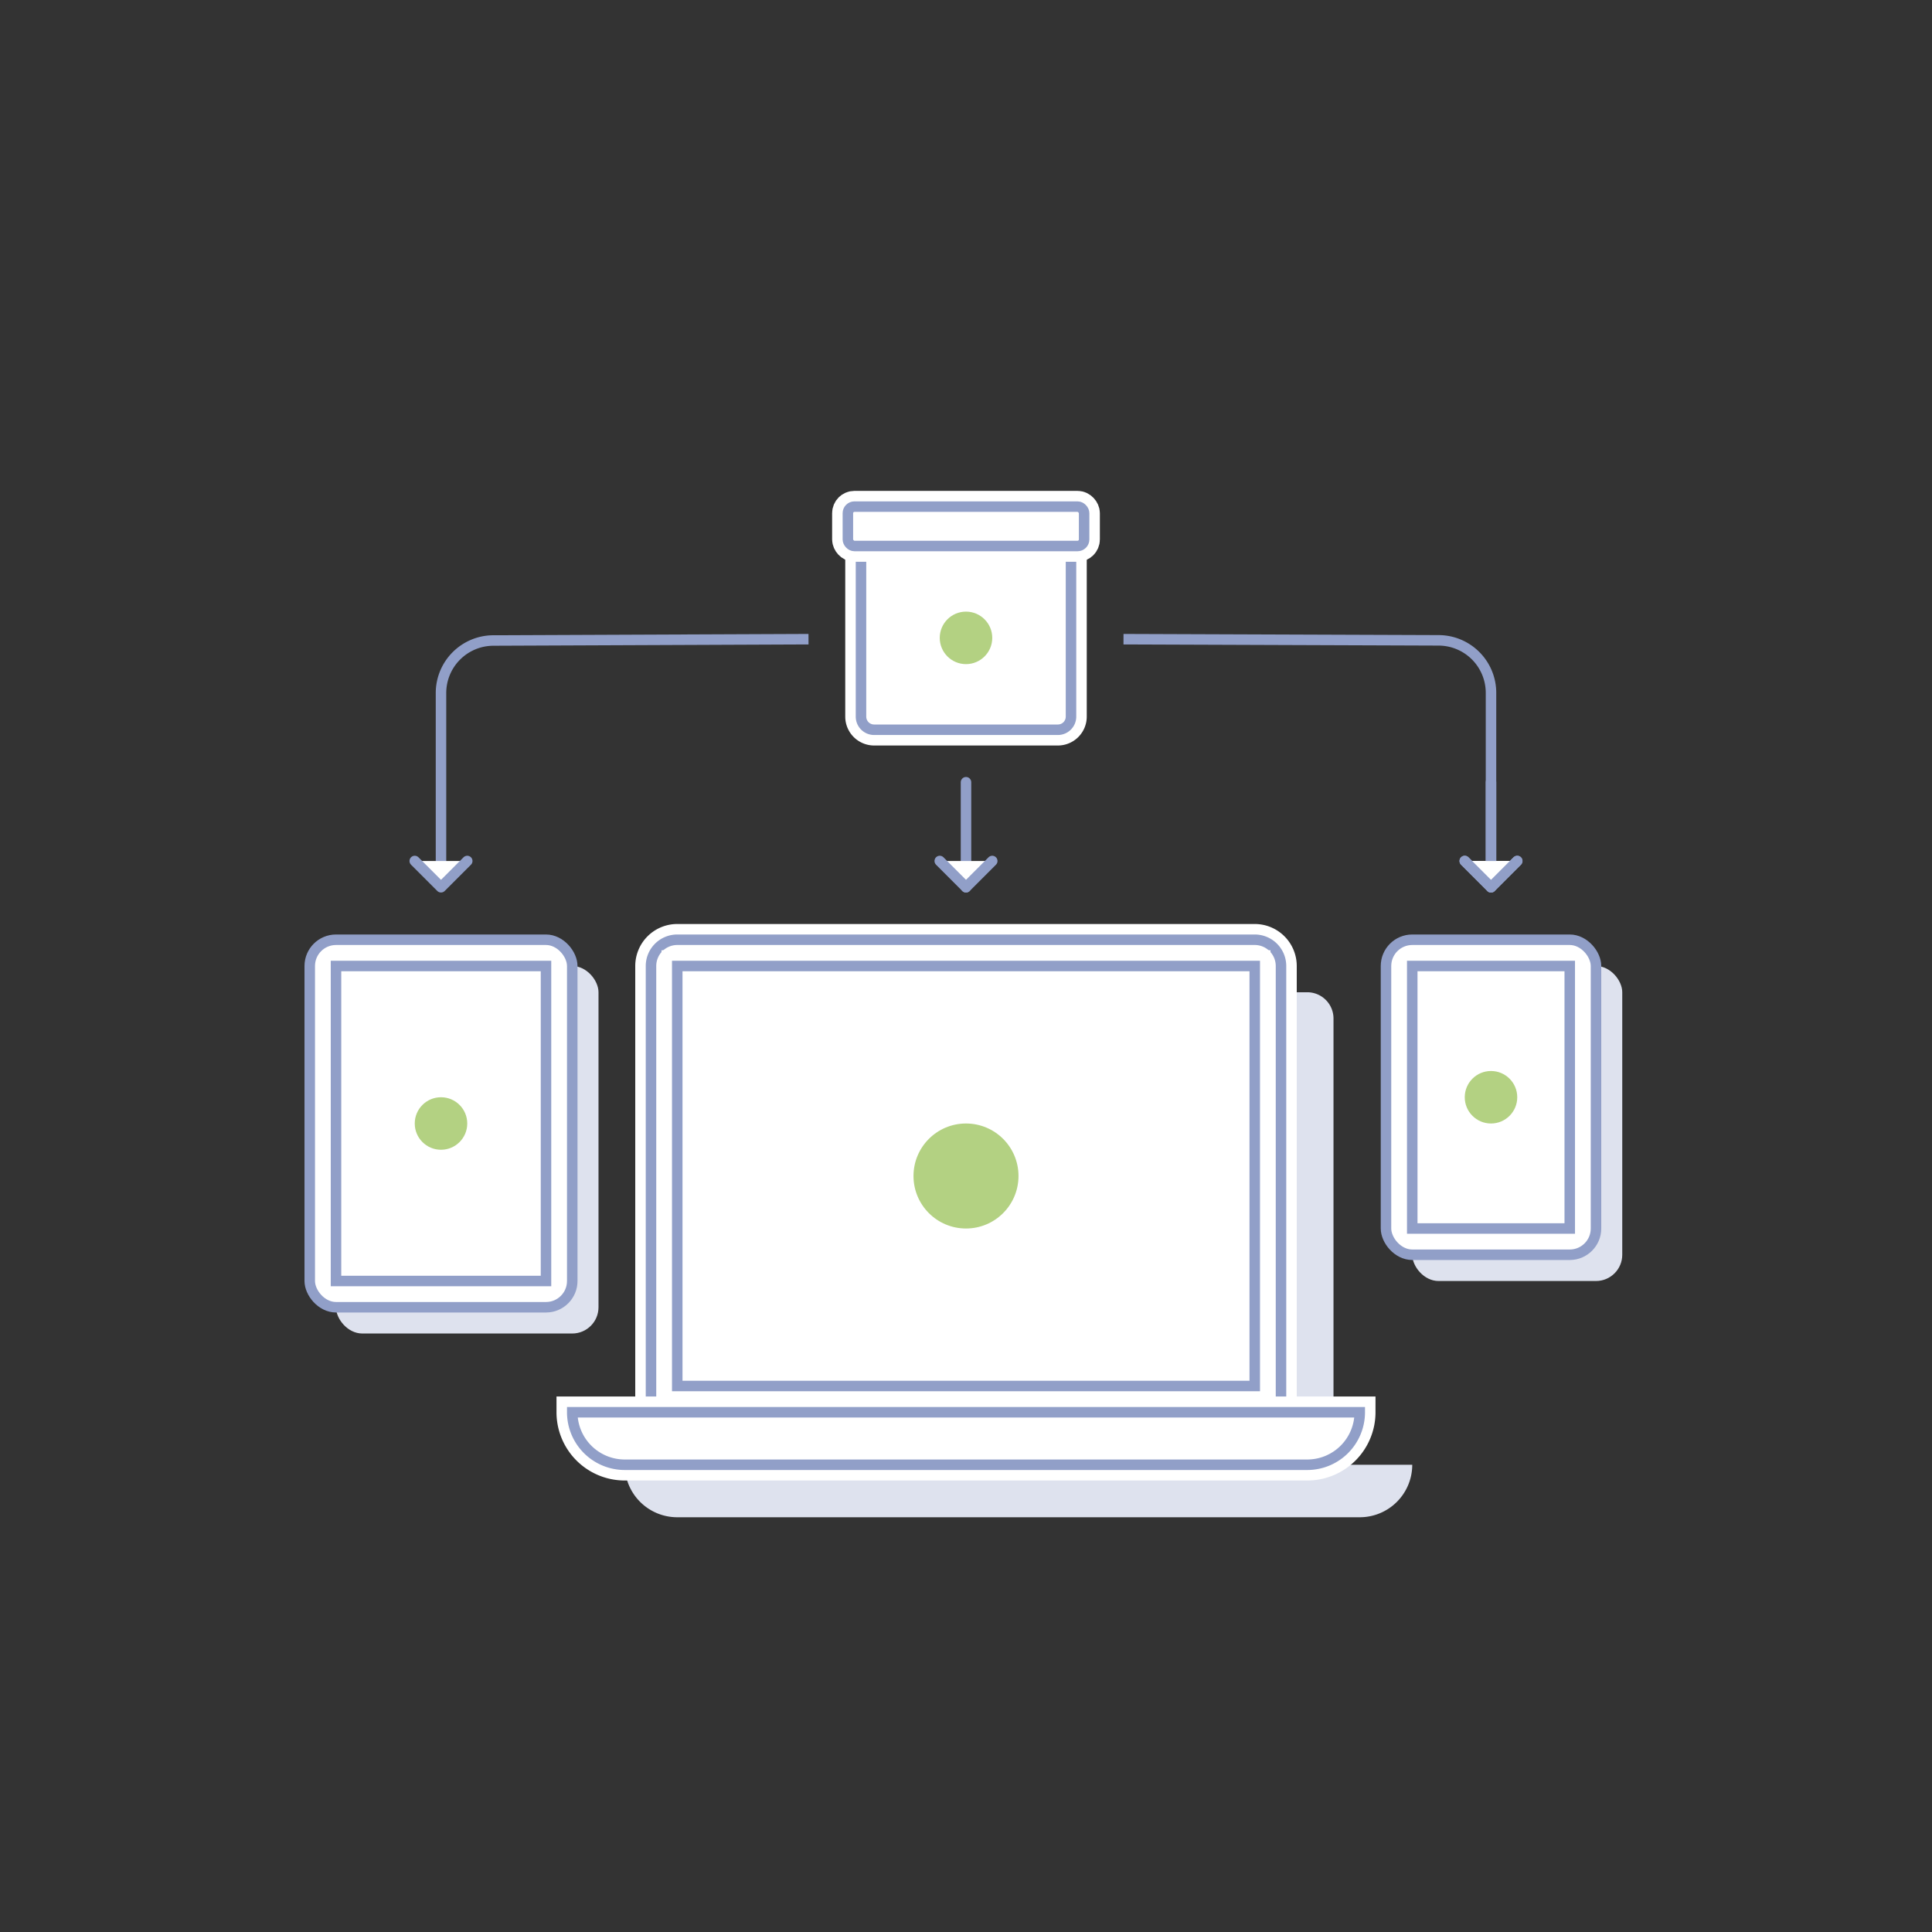
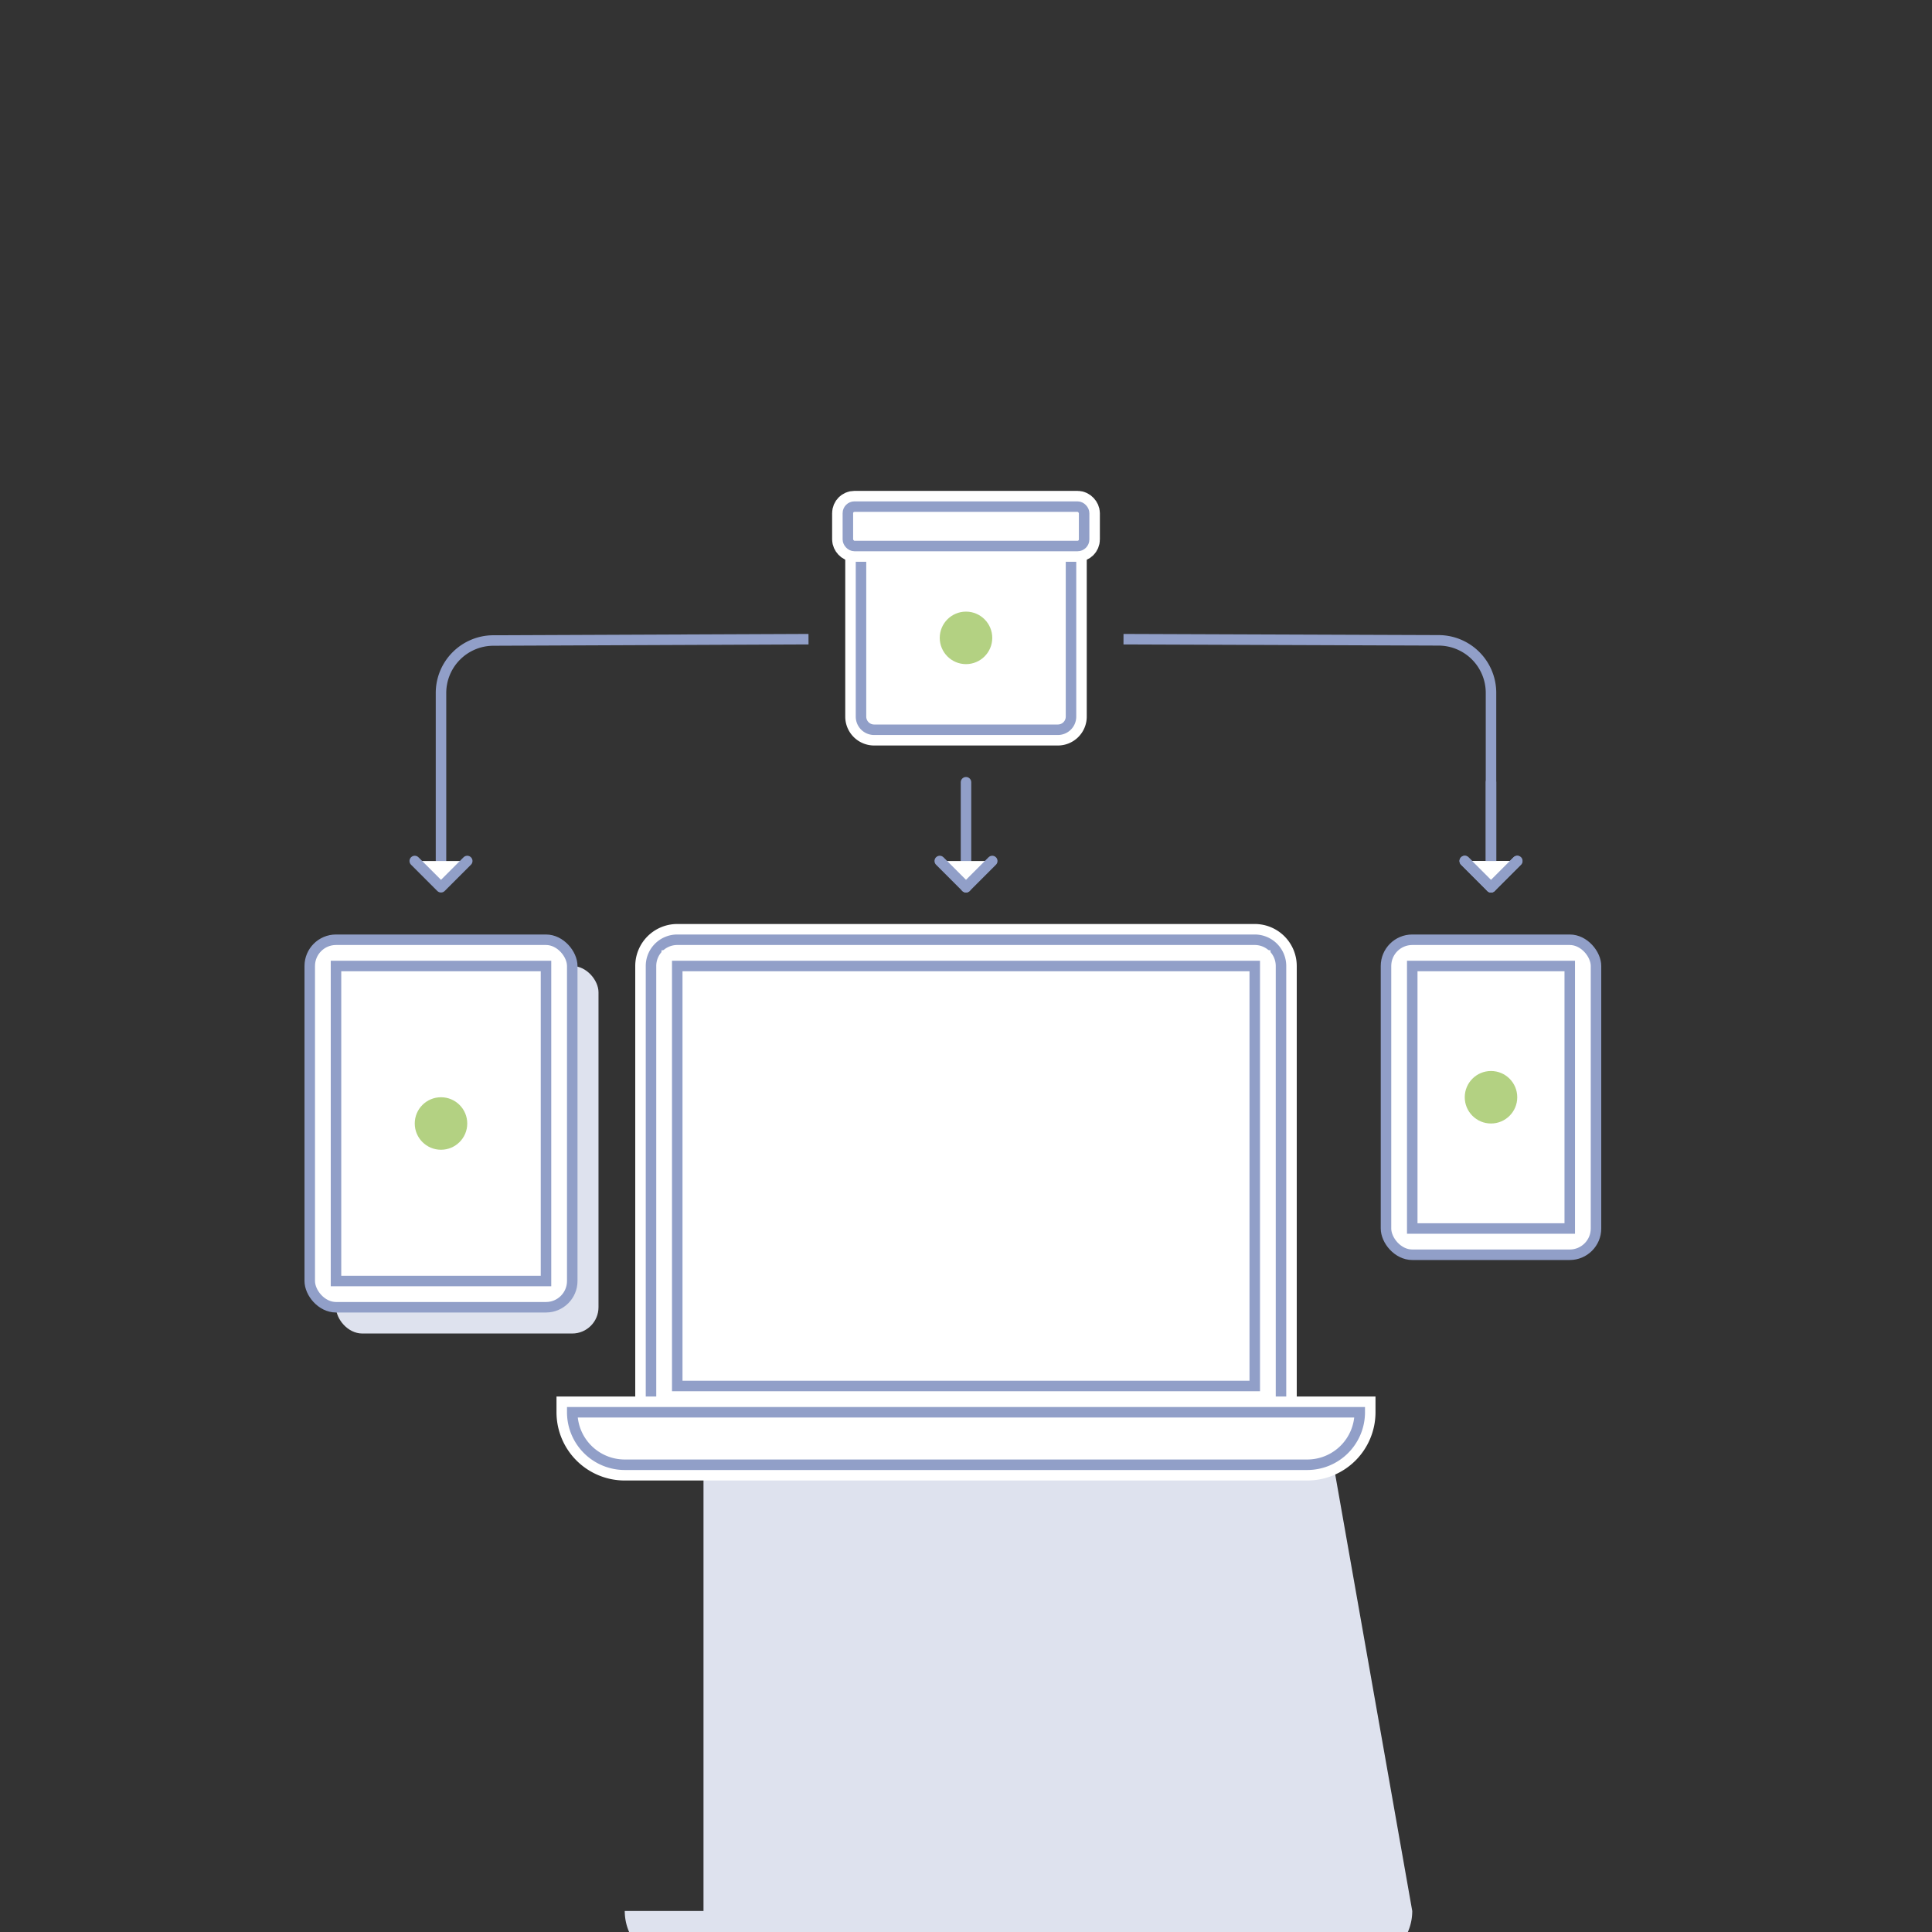
<svg xmlns="http://www.w3.org/2000/svg" width="368" height="368" viewBox="0 0 368 368">
  <rect x="0" y="0" width="368" height="368" fill="#333333" stroke="none" />
  <title>PLLI</title>
  <g style="isolation:isolate">
    <g id="Layer_1" data-name="Layer 1">
-       <rect x="269" y="184" width="40" height="60" rx="5" ry="5" style="fill:#dee2ee;mix-blend-mode:multiply" />
      <rect x="64" y="184" width="50" height="70" rx="5" ry="5" style="fill:#dee2ee;mix-blend-mode:multiply" />
-       <path d="M254,279V194a5,5,0,0,0-5-5H139a5,5,0,0,0-5,5v85H119a10,10,0,0,0,10,10H259a10,10,0,0,0,10-10Z" style="fill:#dee2ee;mix-blend-mode:multiply" />
+       <path d="M254,279a5,5,0,0,0-5-5H139a5,5,0,0,0-5,5v85H119a10,10,0,0,0,10,10H259a10,10,0,0,0,10-10Z" style="fill:#dee2ee;mix-blend-mode:multiply" />
      <path d="M244,269H124V184a5,5,0,0,1,5-5H239a5,5,0,0,1,5,5Z" style="fill:#fff" />
      <path d="M244,269H124V184a5,5,0,0,1,5-5H239a5,5,0,0,1,5,5Z" style="fill:none;stroke:#fff;stroke-miterlimit:10;stroke-width:6px" />
      <path d="M244,269H124V184a5,5,0,0,1,5-5H239a5,5,0,0,1,5,5Z" style="fill:none;stroke:#919fc8;stroke-miterlimit:10;stroke-width:2px" />
      <path d="M249,279H119a10,10,0,0,1-10-10H259A10,10,0,0,1,249,279Z" style="fill:#fff" />
      <path d="M249,279H119a10,10,0,0,1-10-10H259A10,10,0,0,1,249,279Z" style="fill:none;stroke:#fff;stroke-miterlimit:10;stroke-width:6px" />
      <path d="M249,279H119a10,10,0,0,1-10-10H259A10,10,0,0,1,249,279Z" style="fill:none;stroke:#919fc8;stroke-miterlimit:10;stroke-width:2px" />
      <rect x="129" y="184" width="110" height="80" style="fill:#fff" />
      <rect x="129" y="184" width="110" height="80" style="fill:none;stroke:#fff;stroke-miterlimit:10;stroke-width:6px" />
      <rect x="129" y="184" width="110" height="80" style="fill:none;stroke:#919fc8;stroke-miterlimit:10;stroke-width:2px" />
      <rect x="59" y="179" width="50" height="70" rx="5" ry="5" style="fill:#fff;stroke:#919fc8;stroke-miterlimit:10;stroke-width:2px" />
      <rect x="64" y="184" width="40" height="60" style="fill:#fff;stroke:#919fc8;stroke-miterlimit:10;stroke-width:2px" />
      <rect x="264" y="179" width="40" height="60" rx="5" ry="5" style="fill:#fff;stroke:#919fc8;stroke-miterlimit:10;stroke-width:2px" />
      <rect x="269" y="184" width="30" height="50" style="fill:#fff;stroke:#919fc8;stroke-miterlimit:10;stroke-width:2px" />
      <path d="M204,104H164v32.5a2.5,2.5,0,0,0,2.5,2.5h35a2.5,2.5,0,0,0,2.5-2.5Z" style="fill:#fff" />
      <path d="M204,104H164v32.5a2.5,2.5,0,0,0,2.5,2.5h35a2.5,2.5,0,0,0,2.5-2.5Z" style="fill:none;stroke:#fff;stroke-miterlimit:10;stroke-width:6px" />
      <path d="M204,104H164v32.5a2.5,2.5,0,0,0,2.5,2.5h35a2.5,2.5,0,0,0,2.5-2.5Z" style="fill:none;stroke:#919fc8;stroke-miterlimit:10;stroke-width:2px" />
      <rect x="161.5" y="96.5" width="45" height="7.5" rx="1.25" ry="1.25" style="fill:#fff" />
      <rect x="161.5" y="96.5" width="45" height="7.5" rx="1.25" ry="1.25" style="fill:none;stroke:#fff;stroke-miterlimit:10;stroke-width:6px" />
      <rect x="161.5" y="96.5" width="45" height="7.5" rx="1.25" ry="1.25" style="fill:none;stroke:#919fc8;stroke-miterlimit:10;stroke-width:2px" />
      <line x1="284" y1="169" x2="284" y2="149" style="fill:#fff;stroke:#919fc8;stroke-linecap:round;stroke-linejoin:round;stroke-width:2px" />
      <polyline points="279 164 284 169 289 164" style="fill:#fff;stroke:#919fc8;stroke-linecap:round;stroke-linejoin:round;stroke-width:2px" />
      <line x1="184" y1="169" x2="184" y2="149" style="fill:#fff;stroke:#919fc8;stroke-linecap:round;stroke-linejoin:round;stroke-width:2px" />
      <polyline points="179 164 184 169 189 164" style="fill:#fff;stroke:#919fc8;stroke-linecap:round;stroke-linejoin:round;stroke-width:2px" />
      <path d="M154,121.75,94,122a10,10,0,0,0-10,10v37" style="fill:none;stroke:#919fc8;stroke-miterlimit:10;stroke-width:2px" />
      <polyline points="79 164 84 169 89 164" style="fill:#fff;stroke:#919fc8;stroke-linecap:round;stroke-linejoin:round;stroke-width:2px" />
      <path d="M214,121.75l60,.22a10,10,0,0,1,10,10v37" style="fill:none;stroke:#919fc8;stroke-miterlimit:10;stroke-width:2px" />
      <polyline points="289 164 284 169 279 164" style="fill:#fff;stroke:#919fc8;stroke-linecap:round;stroke-linejoin:round;stroke-width:2px" />
      <circle cx="184" cy="121.5" r="5" style="fill:#b3d182" />
-       <circle cx="184" cy="224" r="10" style="fill:#b3d182" />
      <circle cx="284" cy="209" r="5" style="fill:#b3d182" />
      <circle cx="84" cy="214" r="5" style="fill:#b3d182" />
      <rect width="368" height="368" style="fill:none" />
    </g>
  </g>
</svg>